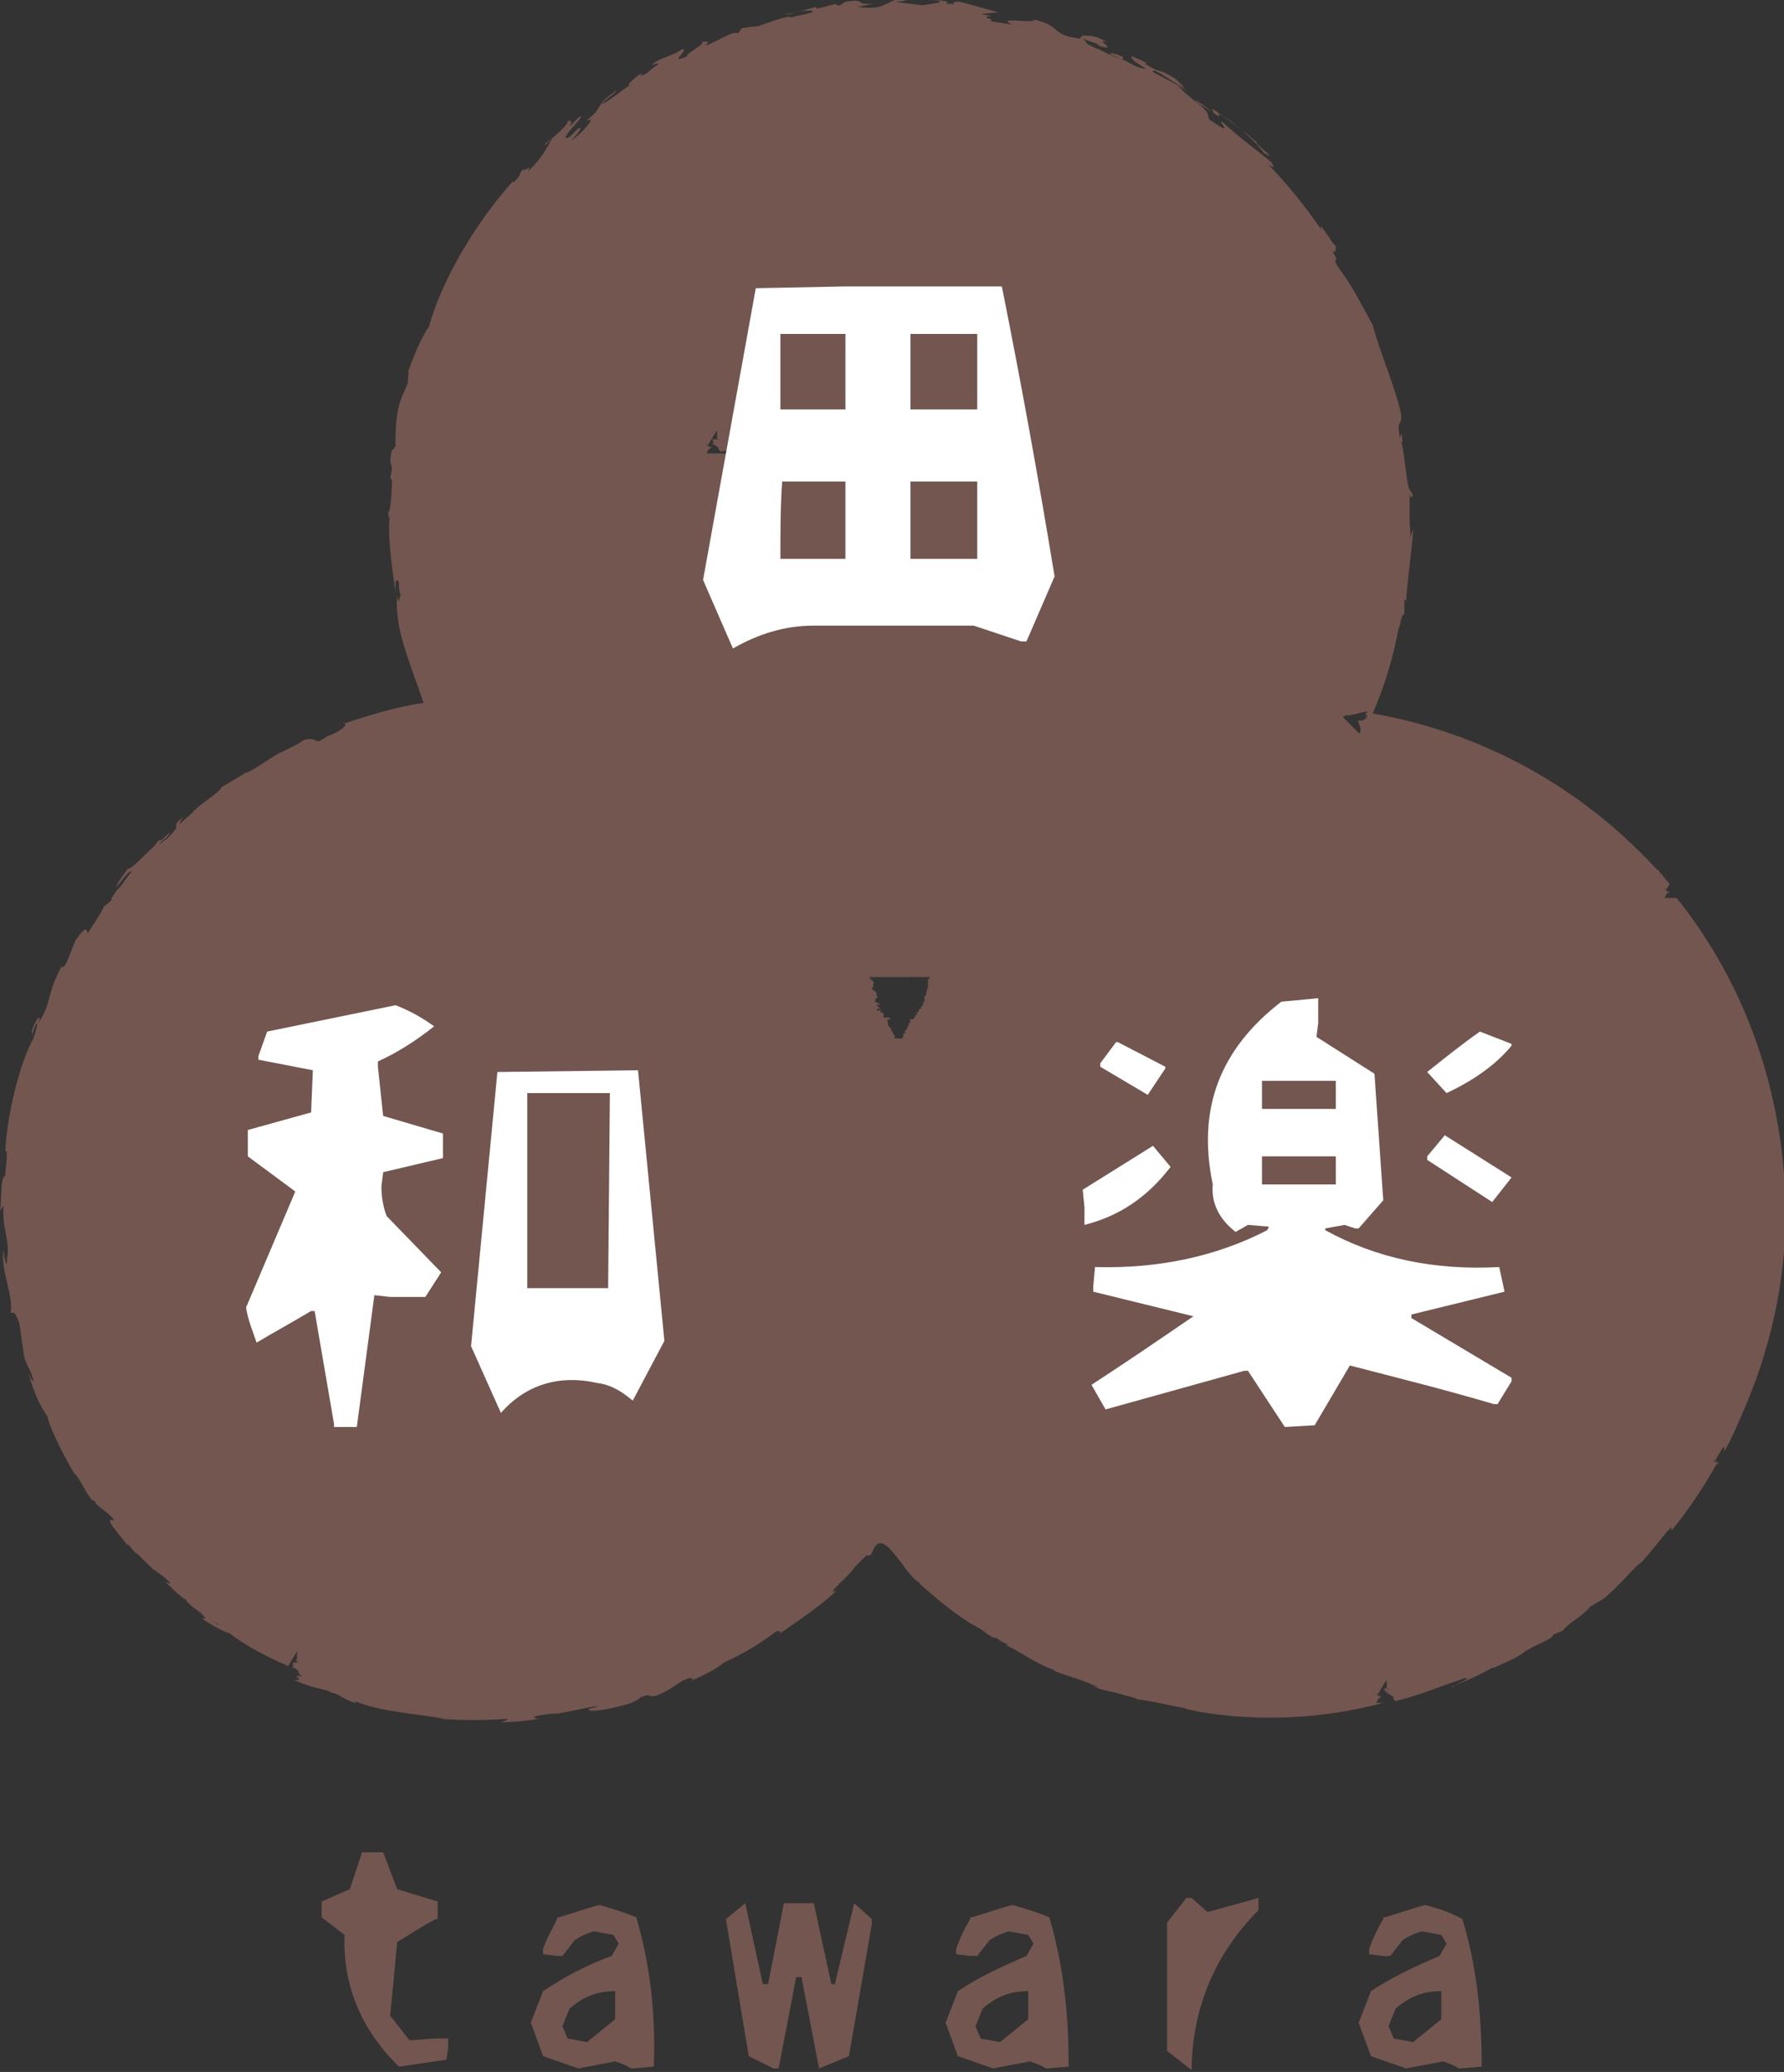
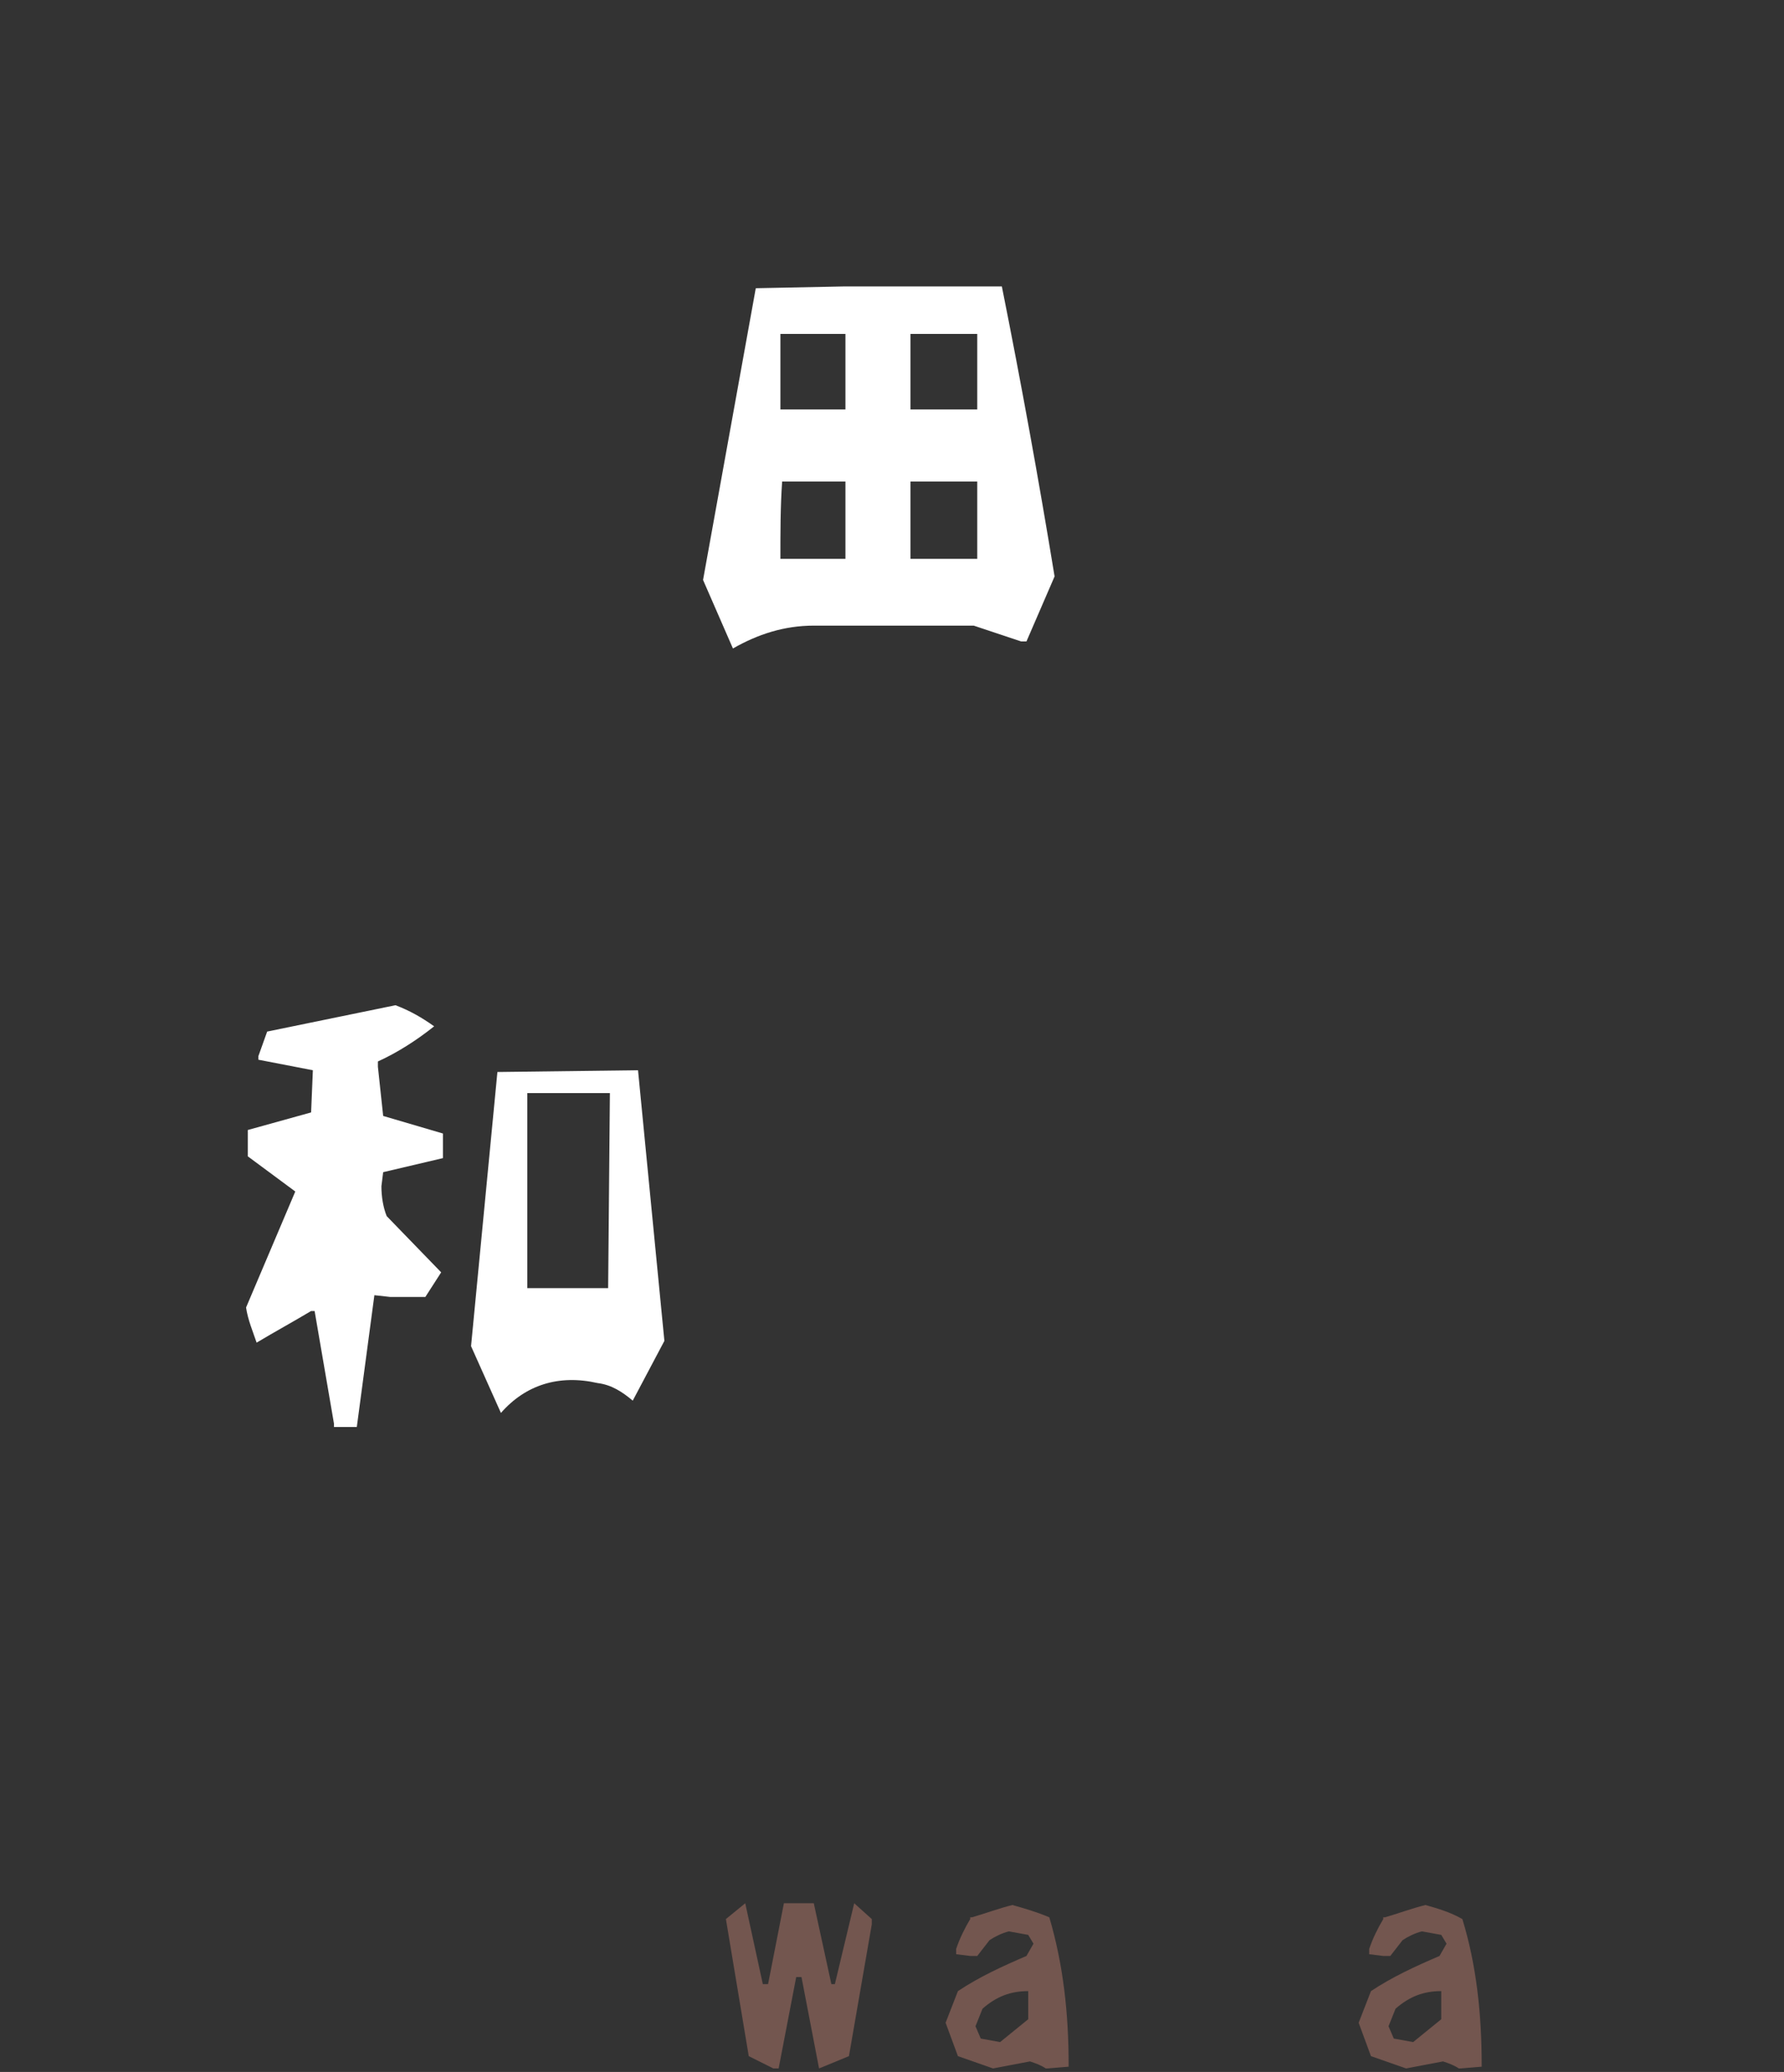
<svg xmlns="http://www.w3.org/2000/svg" version="1.1" id="レイヤー_1" x="0px" y="0px" width="101.5px" height="117.9px" viewBox="0 0 101.5 117.9" style="enable-background:new 0 0 101.5 117.9;" xml:space="preserve">
  <rect x="0" y="0" width="101.5" height="117.9" fill="#333333" stroke="none" />
  <style type="text/css">
	.st0{fill:#73564F;}
	.st1{fill:#FFFFFF;}
</style>
  <g>
    <g>
-       <path class="st0" d="M23.3,116.1l-1.1-1.4l0.4-4.2c0.7-0.4,1.4-0.9,2.2-1.3h0.1v-1l-2.3-0.7l-0.8-2.1h-1.2l-0.7,2.1l-1.6,0.7v0.9    l1.3,1c-0.1,2.8,0.9,5.3,3,7.4l0.1,0.1l2.7-0.4l0.1-0.7V116h-0.8L23.3,116.1L23.3,116.1z" />
-       <path class="st0" d="M36.2,109.1L36.2,109.1c-0.7-0.3-1.4-0.5-2.1-0.7l0,0l0,0c-0.8,0.2-1.6,0.5-2.3,0.7h-0.1v0.1    c-0.3,0.6-0.6,1.1-0.8,1.7v0.3l0.8,0.1H32l0.7-0.9c0.3-0.2,0.7-0.4,1.1-0.5l1.1,0.2l0.3,0.5l-0.4,0.7c-1.4,0.5-2.7,1.2-3.9,2l0,0    l-0.7,1.8l0.7,1.9l2,0.7l2.1-0.4c0.3,0.1,0.6,0.2,0.9,0.4H36l1.2-0.1v-0.1C37.3,114.6,37,111.8,36.2,109.1L36.2,109.1z M35,113.3    v1.6l-1.6,1.3l-1.1-0.2l-0.3-0.7l0.4-1C33.2,113.6,34,113.3,35,113.3L35,113.3z" />
      <polygon class="st0" points="47.5,112.9 47.3,112.9 46.3,108.3 44.6,108.3 43.7,112.9 43.4,112.9 42.4,108.3 41.3,109.2 42.6,117     44,117.7 44.3,117.7 45.3,112.5 45.6,112.5 46.6,117.7 48.3,117 49.6,109.5 49.6,109.2 48.6,108.3   " />
      <path class="st0" d="M59.7,109.1L59.7,109.1c-0.7-0.3-1.4-0.5-2.1-0.7l0,0l0,0c-0.8,0.2-1.6,0.5-2.3,0.7h-0.1v0.1    c-0.3,0.5-0.6,1.1-0.8,1.7v0.3l0.8,0.1h0.4l0.7-0.9c0.3-0.2,0.7-0.4,1.1-0.5l1.1,0.2l0.3,0.5l-0.4,0.7c-1.4,0.6-2.7,1.2-3.9,2l0,0    l-0.7,1.8l0.7,1.9l2,0.7l2.1-0.4c0.3,0.1,0.6,0.2,0.9,0.4h0.1l1.2-0.1v-0.1C60.8,114.6,60.5,111.8,59.7,109.1L59.7,109.1z     M58.5,113.3v1.6l-1.6,1.3l-1.1-0.2l-0.3-0.7l0.4-1C56.7,113.6,57.5,113.3,58.5,113.3L58.5,113.3z" />
-       <path class="st0" d="M67.8,108h-0.3l-1.1,1.4v7.3l1.4,1.1v-0.3c0.1-3.4,1.4-6.4,3.8-8.8l0,0V108l-2.9,0.8L67.8,108z" />
      <path class="st0" d="M83.2,109.2L83.2,109.2L83.2,109.2c-0.7-0.4-1.4-0.6-2.1-0.8l0,0l0,0c-0.8,0.2-1.6,0.5-2.3,0.7h-0.1v0.1    c-0.3,0.5-0.6,1.1-0.8,1.7v0.3l0.8,0.1h0.4l0.7-0.9c0.3-0.2,0.7-0.4,1.1-0.5l1.1,0.2l0.3,0.5l-0.4,0.7c-1.4,0.6-2.7,1.2-3.9,2l0,0    l-0.7,1.8L78,117l2,0.7l2.1-0.4c0.3,0.1,0.6,0.2,0.9,0.4h0.1l1.2-0.1v-0.1C84.3,114.6,84,111.8,83.2,109.2z M82,113.3v1.6    l-1.6,1.3l-1.1-0.2l-0.3-0.7l0.4-1C80.2,113.6,81,113.3,82,113.3L82,113.3z" />
    </g>
-     <path class="st0" d="M95.4,51.1c-1.4,0-0.7,0-0.6,0c0,0,0,0-0.1,0l0,0l0,0l0,0l0,0l0.1-0.2c0.1-0.1,0.1-0.1,0.2-0.1l0,0   c0.1,0,0,0-0.1,0c0.1,0,0,0,0.1-0.1c0.1,0-0.1,0.1-0.1,0l0,0c0.1-0.1,0,0-0.1,0.1c0,0,0.1-0.1,0-0.1h0.1c-0.1,0.1,0,0,0,0l0,0   c-0.1,0,0,0,0,0l0,0l0,0l0,0c0,0-0.1,0,0,0c-0.1,0,0,0-0.1,0c0.2-0.1-0.1,0,0,0l0,0c0,0,0,0,0-0.1c0,0-0.1,0.1-0.1,0h0.1h-0.1   c0.1,0,0,0,0,0h0.1c-0.1,0-0.1,0,0,0c0.1-0.1,0.1-0.2,0.2-0.3c-0.2-0.2-0.4-0.5-0.6-0.7c0,0,0-0.1-0.1-0.1   c-0.1-0.1-0.1-0.1-0.2-0.2c-4.2-4.5-9.7-7.6-16-8.7c0.7-1.6,1.2-3.3,1.5-5c0,0.1,0,0.1,0,0.2c0.1-0.5,0.2-1,0.3-0.8v-0.9l0.1,0.1   c0.1-1.5,0.3-2.5,0.4-4.1l-0.2,0.6c0.1-0.3,0-0.7,0-1c0-0.5,0-1,0-1.5v-0.1c0.1,0.4,0.1,0.1,0.2,0.1L80,27.5l0.2,0.4   c-0.2-0.4-0.3-2.4-0.5-2.8l0.1,0.1c-0.1-1.3-0.1,0.3-0.2-0.6c-0.1-0.8,0.2-0.3,0.1-1.1c-0.3-1.4-1.2-3.5-1.6-5   c-0.6-1.1-1.2-2.3-1.9-3.2c-0.6-0.9,0.2-0.1-0.4-1C76,14.4,76,14.2,76,14c-0.2-0.1-1.1-1.7-0.8-0.9c-0.9-1.3-2-2.7-3.2-3.9   c0.4,0.4,0.6,0.4,0.3,0c-0.6-0.5-1.7-1.3-2.8-2.3c-0.1,0.1,0.3,0.4,0.1,0.4c-0.2-0.1-0.5-0.3-0.8-0.5c-0.1-0.2,0.1-0.4-0.9-1.1   c0.4,0,1.7,1.3,1.4,0.8c0.6,0.1,2.3,1.7,2.6,2.2c1,0.6-0.6-0.6-0.4-0.6c-0.8-0.7-1.2-1-2.5-1.9c-0.1,0.1,0.3,0.4-0.3,0   c-1.2-0.7-1.4-1.1-1.7-1.3l0.6,0.3c-0.8-0.5-1.1-0.6-2-1.1C65.5,3.7,67,4.9,67.4,5l-0.5-0.5c-1.3-0.8-0.5-0.1-1.8-0.9h0.2l-0.9-0.4   c-0.1,0.1,0.1,0.3,0.8,0.7c-0.6,0-0.7-0.3-2-0.8C63,2.9,64,3.2,63.9,3.3c0.1,0.2-0.8-0.2-1.4-0.5c-1-0.4-0.5-0.3-0.9-0.6   c0.2,0.1,1,0.3,0.9,0.4C63.8,3,62.1,2.1,63,2.4c-0.9-0.5-1-0.3-1.5-0.4c0.3,0.1-0.2,0.1,0,0.2c-1.8-0.2-1-0.7-2.7-1.1   c0.3,0.3-2.3-0.2-1.2,0.3l-1.3-0.2c0.5-0.1-0.7-0.2,0.1-0.3l-0.6-0.1l1-0.1c-0.7-0.2-1.8-0.5-2.2-0.6c-0.9,0,0.3,0.2-0.8,0.1   C54.2,0.1,53.5,0,53.1,0c0.9,0.1,0,0.2-0.6,0.3c-0.9-0.1-1.7-0.2-1.5-0.2L51.9,0c-0.7,0.1-0.3-0.1-1,0c-0.2,0.1-0.6,0.3-0.9,0.4   c-0.6,0.1-1,0-1.2,0l0.9-0.2c-1.2,0.1-0.3-0.3-1.6-0.1l-0.3,0.2c-0.2,0-0.3,0-0.2-0.1c-0.3,0.1-0.8,0.2-1.1,0.3l-0.1-0.1   c-0.5,0.1-1.1,0.4-1.8,0.4c0.5,0.1,0.6-0.2,1.5-0.2C46.7,0.7,45.2,0.9,45,1c0-0.2-1.3,0.3-1.9,0.5c-0.4,0-0.7,0.1-0.9,0.1L42,1.9   c-0.3-0.2-1.2,0.5-1.9,0.7c0.3-0.2,0.2-0.3-0.3-0.2c0.7-0.1-0.9,0.7-0.7,0.8c-1.2,0.5,0.2-0.4-0.3-0.4c-0.5,0.4-1.4,0.5-1.7,0.9   C38,3.4,37,3.9,36.9,4.1c-1,0.6,0.1-0.2-0.6,0.2c-0.4,0.3-0.9,0.8-0.2,0.4c-0.6,0.3-1.2,0.9-1.8,1.2C34,6,35.4,5,35,5.2   c-1.3,0.9-0.5,0.8-1.7,1.7c0.6-0.3,0.2,0.2-0.3,0.7c-1.3,1.1,0.5-0.5-0.1-0.3l-0.5,0.5c-0.9,0.4,1.3-1.6,0.5-1.1l-0.5,0.5   c0.1-0.2,0.2-0.4-0.1-0.3c0,0.3-1.2,1.2-1.3,1.3c0,0.2,0.4-0.4,0.4-0.3c-0.4,0.7-0.5,1-1.4,1.9c0.4-0.6-0.3,0.1-0.2-0.2   c-0.4,0.4,0,0.2-0.6,0.8v-0.1c-2.1,2.3-4.1,5.7-4.8,8.3c-0.3,0.4-0.7,1.2-1.2,2.6c0.1-0.2,0,0.3,0,0.6l-0.3,0.7   c-0.4,0.9-0.4,2.1-0.4,2.9c-0.1,0.1-0.1,0.2-0.2,0.2c-0.2,0.8,0,0.8,0,1.1l-0.1,0.5l0.1,0.1c0,0.8-0.1,1.9-0.2,1.8   c0,0.3,0,0.6,0.1,0.2c-0.2,0.8,0.1,3,0.3,4.4c0-0.7,0-0.6,0.1-0.7c0.2,0.2,0,0.3,0.2,0.9c-0.1,0-0.1,0.7-0.2,0   c-0.2,1.8,0.8,4,1.5,6.1c-1.5,0.2-3.1,0.7-4.6,1.2c0.4-0.1,0,0.4-0.9,0.7c-0.8,0.6-0.4,0-1.3,0.2c-0.4,0.3-1.1,0.6-1.5,0.8l0,0   c-0.5,0.3-1.2,0.8-1.8,1.1l0.1-0.1l-1.5,0.9c-0.1,0.3-1.3,1-1.5,1.3c-0.1,0,0,0-0.1,0v0.1l-0.8,0.7c0.1-0.2,0.1-0.3,0.3-0.5   c-0.9,0.8-0.2,0.4-0.6,0.9c-0.5,0.6-0.6,0.5-0.9,0.8c0.2-0.3,0.5-0.4,0.6-0.6c0.3-0.4-0.4,0.3-0.4,0.3c-0.3,0-0.2,0.2-0.7,0.6   c-0.4,0.4-1.2,1.2-1.2,1c-0.3,0.4-0.6,0.8-0.7,1.1c0.3-0.3,0.7-1,0.9-0.9c-0.3,0.3-0.7,1-0.8,1l0.2-0.3c-0.2,0.3-0.9,1.2-0.4,0.8   l-0.6,0.5c-0.1,0.3-0.6,1-0.9,1.5c-0.1-0.1,0-0.6-0.7,0.4l-0.4,1C3.7,55,3.6,55.1,3.5,55c-0.9,1.7-0.5,1.9-1.3,3.2   C2.4,57.6,2,58,1.8,58.7c0,0,0.1,0.1,0,0.4c0.1-0.2,0-0.4,0.3-0.9c0.1-0.1-0.1,0.6-0.2,0.9c-0.7,1.2-1.5,4.2-1.6,6.4   c0.2-0.1,0,1,0,1.4C0,67,0.1,68.4,0,68.9l0.2-0.3c-0.1,1.3,0.4,2.1,0.2,3c0,0.8-0.2-0.2-0.2-0.5c-0.2,1.1,0.6,2.7,0.4,3.6   c0.1,0.1,0.2-0.3,0.5,0.6c0.1,0.7,0.3,2.1,0.3,2c0.2,0.6,0.4,0.7,0.5,1.3c-0.1,0-0.2-0.3-0.3-0.5c0.3,1,0.6,1.8,1.1,2.5   c0.1,0.6,0.9,2.2,1.5,3.2c0.5,0.5,0.9,1.7,1.2,1.6c0,0,0,0.1,0.1,0.2c0.3,0.3,0.7,0.5,1,0.9H6.3c-0.3,0,0.9,1.3,1,1.5   c-0.2-0.5,0.4,0.5,0.5,0.4l0.5,0.5C9,89.6,8.4,89,9.4,89.8c0.6,0.5,0.1,0.3-0.1,0.1c0.4,0.4,0.8,0.8,1.2,1.1c0,0,0,0,0.1,0   c0,0,0,0,0,0.1c0.2,0.2,0.4,0.3,0.7,0.5l0,0c-0.2-0.2-0.4-0.3-0.6-0.4c0.1,0.1,0.3,0.3,0.5,0.4l0.1,0.1c0.2,0.1,0.3,0.3,0.4,0.4   h-0.2c0.4,0.3,1.5,0.9,1.5,0.8c0.9,0.7,2.2,1.4,3.4,1.9l0,0c0.3-0.5,0.4-0.7,0.5-0.8c0,0,0,0,0-0.1l0,0c0.1-0.1,0,0,0,0   c0,0.1,0,0.1,0,0.1v-0.1l0,0l0,0l0,0l0,0V94c0-0.1,0,0,0,0c0,0.1,0,0.2,0,0.1V94c0,0.1,0-0.1,0,0.1V94c0,0.1,0,0,0,0.2v-0.1   c0,0.1,0,0.1,0,0.2v-0.1c0,0,0-0.1,0,0v-0.1c0,0.1,0,0.2,0,0.1v0.2c0,0,0-0.1,0,0v-0.1c0,0,0,0,0,0.1c0-0.1,0,0,0-0.1   c0,0.1,0,0,0,0.1l-0.1,0.1c0,0,0,0,0.1,0l0,0l0,0l0,0l0,0c0,0,0,0,0,0.1l0,0l0,0l0,0l0,0l0,0l0,0l0,0l0,0l0,0l0,0l0,0l0,0l0,0l0,0   l0,0l0,0l0,0l0,0l0,0l0,0l0,0l0,0l0,0l0,0l0,0l0,0l0,0l0,0l0,0l0,0l0,0l0,0l0,0l0,0l0,0l0,0l0,0l0,0l0,0l0,0l0,0c0.1,0,0,0,0.1,0   c-0.1,0.1,0,0-0.1,0c0.1-0.1,0,0,0,0h-0.1l0,0l0,0c0.1-0.1-0.1,0.1,0,0h-0.1l0,0l0,0l0,0l0,0l0,0c0,0,0,0-0.1,0c0.1,0,0,0,0.1,0   c-0.1,0.1,0,0-0.1,0.1l0,0l0,0l0,0l0,0c0.1-0.1,0,0,0.1,0c-0.1,0,0,0-0.1,0l0,0l0,0l0,0l0,0l0,0l0,0l0,0l0,0l0,0l0,0l0,0l0,0l0,0   h0.1l-0.1,0.1c0.1,0,0,0,0,0s0.1,0,0,0c0,0-0.1,0,0,0c0,0,0,0,0.1,0h-0.1c0.1-0.1-0.1,0.1,0,0c0,0,0.1-0.1,0.1,0c0,0,0,0-0.1,0.1   l0,0l0,0l0,0c0.1,0-0.1-0.1,0.1,0c0.1,0,0.3,0.2,0.3,0.2c-0.1,0,0,0.1,0.1,0.2c0,0-0.1,0,0,0c0,0,0.1,0.2,0,0.1L17,95.3l0,0h-0.1   c0,0,0.1,0,0.1,0.1l0,0c-0.1,0,0,0-0.1,0s-0.1,0,0.1,0.1v0.1l0,0l0,0c-0.1,0-0.2,0-0.3,0c0.3,0.1,0.5,0.2,0.8,0.3c-0.2,0-0.2,0,0,0   c0.6,0.2,1.3,0.3,1.3,0.4c0.6,0.1,0.5,0.3,1.4,0.6c0,0,0.1,0,0-0.1c1.4,0.6,3.4,0.7,5.1,1c-0.1,0-0.3,0-0.4,0c1.4,0.1,2.8,0.1,4,0   c-0.1,0.1-0.1,0.1-0.4,0.2c0.8,0,1.6-0.1,2.2-0.2h-0.1c-0.7-0.1,0.5-0.3,1.2-0.3l0,0c1-0.2,1-0.2,2-0.4c0.6,0-0.5,0.1-0.3,0.2   c0.3,0.2,2.2-0.3,2.4-0.4s0.5-0.2,0.5-0.3c0.7-0.3,0.4,0,0.9-0.1c0.6-0.2,1.1-0.6,1.6-0.9c0.1,0,0.2-0.1,0.3-0.1c0.2,0,0.4,0,0,0.2   c0.9-0.4,1.5-0.7,2-1.1c1.1-0.5,2.1-1.1,3-1.8c0,0.1,0.4-0.1,0.1,0.2c0.7-0.5,2.4-1.6,3.3-2.5c-0.8,0.4,0.9-1,1-1.3   c0.2-0.2,0.5-0.5,0.7-0.7c0.1,0,0.1,0.1,0.3-0.1c0.6-1.9,1.9,1.4,2.8,1.7h-0.1c0.9,0.8,2.3,2,3.5,2.6c0.1,0.1,0.2,0.1,0.3,0.2   c0,0,0,0-0.2-0.1c0.6,0.4,0.6,0.4,0.8,0.4c0.2,0.2,0.5,0.3,0.7,0.4h-0.2c0.9,0.4,1.6,1,2.7,1.4c0,0,0,0,0.1,0c0,0.1-0.2,0-0.4-0.1   c0.6,0.3,1.3,0.5,1.9,0.7c0.3,0.1,0.7,0.3,1,0.4c0,0-0.2,0-0.4-0.1c0.6,0.3,0.9,0.3,1.3,0.4c0.4,0.1,0.7,0.2,1.1,0.3   c0.2,0.1,0.3,0.1,0.2,0.1c0.2,0,0.7,0.1,1.2,0.2s1,0.2,1.5,0.3c0.2,0.1,0.4,0.1,0.8,0.2c3.5,0.6,7.1,0.4,10.5-0.5   c-0.1,0-0.2,0-0.3,0c0,0,0,0-0.1,0l0,0l0,0l0,0l0.1-0.2c0.1-0.1,0.1-0.1,0.2-0.1l0,0c0.1,0,0,0-0.1,0c0.1,0,0,0,0.1-0.1   c0.1,0-0.1,0.1-0.1,0l0,0c0.1-0.1,0,0-0.1,0.1c0,0,0.1-0.1,0-0.1h0.1c-0.1,0.1,0,0,0,0l0,0c-0.1,0,0,0,0,0l0,0c0.1-0.1-0.1,0,0,0   c-0.1,0,0,0-0.1,0c0.2-0.1-0.1,0,0,0l0,0c0,0,0,0,0-0.1c0,0-0.1,0.1-0.1,0h0.1h-0.1c0.1,0,0,0,0,0h0.1c-0.1,0-0.1,0,0,0   c0.3-0.5,0.4-0.7,0.5-0.8c0,0,0,0,0-0.1l0,0c0-0.1,0,0,0,0c0,0.1,0,0.1,0,0.1v-0.1l0,0v0.1c0-0.1,0,0,0,0c0,0.1,0,0.2,0,0.1v-0.1   c0,0.1,0-0.1,0,0.1v-0.1c0,0.1,0,0,0,0.2v-0.1c0,0.1,0,0.1,0,0.2v-0.1c0,0,0-0.1,0,0v-0.1c0,0.1,0,0.2,0,0.1V96c0,0,0-0.1,0,0v-0.1   c0,0,0,0,0,0.1c0-0.1,0,0,0-0.1c0,0.1,0,0,0,0.1l-0.1,0.1c-0.1,0,0,0,0.1,0l0,0l0,0l0,0l0,0l0,0l0,0l0,0l0,0l0,0l0,0l0,0l0,0l0,0   l0,0l0,0l0,0l0,0l0,0l0,0l0,0l0,0l0,0l0,0l0,0l0,0l0,0l0,0l0,0l0,0l0,0l0,0l0,0l0,0l0,0l0,0l0,0l0,0l0,0l0,0l0,0c0.1,0,0,0,0.1,0   c-0.1,0.1,0,0-0.1,0c0.1-0.1,0,0,0.1,0h-0.1l0,0l0,0c0.1-0.1-0.1,0.1,0,0h-0.1l0,0l0,0l0,0l0,0l0,0c0,0,0,0-0.1,0   c0.1-0.1,0,0,0.1,0c-0.1,0.1,0,0-0.1,0.1l0,0l0,0l0,0l0,0c0.1,0,0.1,0,0.1,0l0,0l0,0l0,0l0,0l0,0l0,0l0,0l0,0l0,0l0,0l0,0l0,0l0,0   h0.1l-0.1,0.1c0.1,0,0,0,0,0l0,0c0,0,0,0,0.1,0l0,0c0.1,0-0.1,0.1,0,0c0,0,0,0,0.1,0c0,0,0,0-0.1,0.1l0,0l0,0l0,0   c0.1,0-0.1-0.1,0.1,0c0.1,0,0.3,0.2,0.3,0.2c-0.1,0,0,0.1,0.1,0.2c0,0-0.1,0,0,0l0,0c0.8-0.2,1.7-0.5,2.5-0.8   c0.5-0.2,0.9-0.3,1.4-0.5c0.7-0.1-1.1,0.6-0.6,0.5c-0.1-0.1,0.8-0.3,2.2-1.1H85c0.6-0.3,1-0.4,1.6-0.8l0,0c0.6-0.5,1.6-0.7,1.8-1.1   l0.5-0.2c0.5-0.6,1-0.7,1.6-1.4l0.7-0.4c1-0.8,1.8-1.9,2.2-2.1c0.5-0.6,1.1-1.3,1.4-1.7c0.1-0.1,0.2-0.2,0.3-0.3c0,0,0,0.1,0,0.2   c0.9-1.1,1.7-2.3,2.4-3.5l0,0l0,0l0,0l0,0l0,0l0.1-0.2c0.1-0.1,0.1-0.1,0.2-0.1l0,0l0,0c0.1,0,0,0-0.1,0c0.1,0,0,0,0.1-0.1   c0.1,0-0.1,0.1-0.1,0l0,0c0.1-0.1,0,0-0.1,0.1c0,0,0.1-0.1,0-0.1h0.1c-0.1,0.1,0,0,0,0l0,0c-0.1,0,0,0,0,0l0,0c0.1-0.1-0.1,0,0,0   c-0.1,0,0,0-0.1,0c0.2-0.1-0.1,0,0,0l0,0c0,0,0,0,0-0.1c0,0-0.1,0.1-0.1,0h0.1h-0.1c0.1,0,0,0,0,0h0.1c-0.1,0-0.1,0,0,0   c0.2-0.4,0.4-0.7,0.5-0.8c0,0,0,0,0-0.1l0,0c0.1-0.1,0,0,0,0c0,0.1,0,0.1,0,0.1v-0.1l0,0v0.1c0-0.1,0,0,0,0c0,0.1,0,0.2,0,0.1v-0.1   c0,0.1,0-0.1,0,0.1v-0.1c0,0.1,0,0,0,0.2v-0.1c0,0.1,0,0.1,0,0.2v-0.1c0,0,0-0.1,0,0v-0.1c0,0.1,0,0.2,0,0.1v0.1l0,0l0,0l0,0   c0.4-0.7,0.7-1.4,1-2.1c1.6-3.6,2.5-7.5,2.5-11.6C101.5,62.1,99.3,56,95.4,51.1z M79.7,33.3c0,0.2-0.1,0.5-0.1,0.6   C79.7,33.7,79.7,33.5,79.7,33.3z M12.1,92.2c0.1,0.1,0.3,0.2,0.4,0.3C12.3,92.4,12.2,92.3,12.1,92.2z M17.3,94.5L17.3,94.5   L17.3,94.5L17.3,94.5z M17.4,94.7L17.4,94.7C17.5,94.7,17.4,94.7,17.4,94.7z M41.5,25.7L41.5,25.7L41.5,25.7l-0.1-0.1   C41.3,25.7,41.4,25.7,41.5,25.7L41.5,25.7c-0.2-0.1-0.1,0-0.2-0.1l0,0C41.3,25.7,41.3,25.7,41.5,25.7l-0.1,0.1l0,0l0,0   c-0.6,0-0.9,0-1.1,0c0,0,0,0-0.1,0l0,0l0,0l0,0l0.1-0.2c0.1-0.1,0.1-0.1,0.2-0.1l0,0c0.1,0,0,0-0.1,0c0.1,0,0,0,0.1-0.1   c0.1,0-0.1,0.1-0.1,0c0,0,0.1,0,0,0c0.1-0.1,0,0-0.1,0.1c0,0,0.1-0.1,0-0.1h0.1c-0.1,0.1,0,0,0,0l0,0c-0.1,0,0,0,0,0l0,0l0,0l0,0   c0,0-0.1,0,0,0c-0.1,0,0,0-0.1,0c0.2-0.1-0.1,0,0,0l0,0c0,0,0,0,0-0.1c0,0-0.1,0.1-0.1,0h0.1h-0.1c0.1,0,0,0,0,0h0.1   c-0.1,0-0.1,0,0,0c0.3-0.5,0.4-0.7,0.5-0.8c0,0,0,0,0-0.1l0,0c0-0.1,0,0,0,0c0,0.1,0,0.1,0,0.1v-0.1l0,0l0,0l0,0l0,0v0.1   c0-0.1,0,0,0,0c0,0.1,0,0.2,0,0.1v-0.1c0,0.1,0-0.1,0,0.1v-0.1c0,0.1,0,0,0,0.2v-0.1c0,0.1,0,0.1,0,0.2v-0.1c0,0,0-0.1,0,0v-0.1   c0,0.1,0,0.2,0,0.1v0.2c0,0,0-0.1,0,0v-0.1c0,0,0,0,0,0.1c0-0.1,0,0,0-0.1c0,0.1,0,0,0,0.1l0,0l0,0l0,0c0,0,0,0,0,0.1l0,0l0,0l0,0   l0,0l0,0l0,0l0,0l0,0l0,0l0,0l0,0l0,0l0,0l0,0l0,0l0,0l0,0l0,0l0,0l0,0l0,0l0,0l0,0l0,0l0,0l0,0l0,0l0,0l0,0l0,0l0,0l0,0l0,0l0,0   l0,0l0,0l0,0l0,0l0,0l0,0l0,0c0.1,0,0,0,0.1,0c-0.1,0.1,0,0-0.1,0c0.1-0.1,0,0,0,0h-0.1l0,0l0,0c0.1-0.1-0.1,0.1,0,0h-0.1l0,0l0,0   l0,0l0,0l0,0c0,0,0,0-0.1,0c0.1-0.1,0,0,0.1,0c-0.1,0.1,0,0-0.1,0.1l0,0l0,0l0,0l0,0c0.1-0.1,0,0,0.1,0c-0.1,0,0,0-0.1,0l0,0l0,0   l0,0l0,0l0,0l0,0l0,0l0,0l0,0l0,0l0,0h0.1l-0.1,0.1c0.1,0,0,0,0,0l0,0l0,0l0,0l0,0l0,0l0,0c0,0,0,0,0.1,0h-0.1c0.1-0.1-0.1,0.1,0,0   c0,0,0.1-0.1,0.1,0c0,0,0,0-0.1,0.1l0,0l0,0l0,0c0.1,0-0.1-0.1,0.1,0c0.1,0,0.3,0.2,0.3,0.2c-0.1,0,0,0.1,0.1,0.2c0,0-0.1,0,0,0   C41.4,25.6,41.6,25.8,41.5,25.7z M40.9,25L40.9,25L40.9,25L40.9,25z M41.1,25.1C41.1,25.1,41,25.2,41.1,25.1L41.1,25.1z M49.6,56.2   L49.6,56.2C49.6,56.3,49.6,56.2,49.6,56.2z M49.6,56.5L49.6,56.5C49.7,56.5,49.7,56.5,49.6,56.5z M49.9,56.9   C49.9,56.9,49.8,56.9,49.9,56.9L49.9,56.9z M52.1,57.5L52.1,57.5L52.1,57.5L52.1,57.5z M52.8,56C52.8,56,52.9,56,52.8,56L52.8,56z    M53.1,55.2L53.1,55.2L53.1,55.2L53.1,55.2z M53.1,55.1C53.1,55.2,53.1,55.1,53.1,55.1C53.1,55.2,53.1,55.2,53.1,55.1   C53.1,55.2,53,55.2,53.1,55.1L53,55.3l0,0c0,0,0,0.1-0.1,0.1v0.1l0,0l0,0v0.1l0,0l0,0c0,0,0,0.1-0.1,0.1l0,0v0.1l0,0v0.1l0,0l0,0   l0,0l0,0l0,0V56l0,0v0.2l0,0c-0.1,0.1,0,0.2-0.1,0.2l0,0l0,0c0,0,0,0,0,0.1l0,0c0,0,0,0.2-0.1,0.2v0.1l0,0l0,0v0.1l0,0   c0,0,0,0,0,0.1l0,0l0,0c0,0,0,0.1-0.1,0l0,0v0.1l0,0c0.1,0,0,0,0,0.1l-0.1,0.1v0.1l0,0l0,0h-0.1c0,0,0,0,0,0.1   c-0.1,0,0,0.1-0.1,0.1c0,0,0-0.1,0,0c-0.1,0,0,0.1,0,0.1l0,0c0,0,0,0.1-0.1,0c0,0,0,0,0,0.1C52,57.9,52,58,51.9,58l0,0l0,0l0,0   c0,0,0,0-0.1,0s0,0.1,0,0.1l0,0v0.1h-0.1v0.1h-0.1l0,0l0,0l0,0h0.1v0.1c0,0,0,0-0.1,0l0,0l0,0l0,0l0,0c0,0,0.1,0,0,0.1l0,0l0,0l0,0   l0,0v0.1h-0.1l0,0c0,0,0,0,0,0.1l0,0v0.1h-0.1v0.1c0,0,0,0.1-0.1,0.2l0,0c-0.7,0-0.3-0.1-0.4-0.2l0,0l0,0l0,0l-0.1-0.1l0,0v-0.1   l0,0l0,0c0,0-0.1,0,0,0l0,0c0,0-0.1,0-0.1-0.1l0,0l0,0c0-0.1,0-0.1,0-0.1c-0.1,0-0.2-0.2-0.2-0.3l0,0l0,0c0,0,0,0,0.1,0   c0,0-0.1,0-0.1-0.1l0,0V58h0.1l0,0c0-0.1,0.1,0,0.1,0l0,0c0,0,0,0,0.1,0l0,0h-0.1h-0.1l0,0c0,0,0,0,0-0.1c0,0,0,0-0.1,0l0,0h-0.1   c-0.1,0,0,0-0.1,0h0.1c0,0,0,0-0.1,0l0,0c0,0-0.1,0,0-0.1l0,0l0,0c0,0-0.1,0,0-0.1c0,0,0-0.1-0.1,0c0,0,0,0,0,0.1c0,0,0,0,0-0.1   l0,0l0,0l0,0l0,0c0,0,0,0,0-0.1l0,0l0,0h-0.1l0,0l0,0c0,0,0,0,0-0.1H50l0,0c0,0,0,0-0.1,0v-0.1H50l0,0c0,0,0,0,0.1,0l0,0   c0,0.1-0.1,0-0.1,0c0-0.1,0.1-0.1,0-0.1c0,0-0.1,0,0,0c0,0-0.1,0-0.1-0.1c0,0,0-0.1,0.1,0l0,0c0,0,0.1,0,0-0.1c0,0,0-0.1-0.1,0l0,0   c0,0,0-0.1-0.1-0.1c0,0,0,0,0,0.1l0,0l0,0c0-0.1,0,0-0.1-0.1l0,0c0,0,0,0.1,0.1,0v-0.1l0,0c0,0,0.1-0.1,0-0.1l0,0   c0-0.1-0.1-0.1-0.1-0.1s0-0.1,0,0c0,0,0,0.1,0.1,0.1c0,0,0,0,0.1,0c0,0,0-0.1,0.1-0.1l0,0h-0.1c0-0.1-0.1-0.1-0.1-0.1s0,0,0.1,0   l-0.1-0.2c0,0.1,0-0.1-0.1,0v0.1l0,0l0,0h0.1l0,0l-0.1-0.1c0-0.1-0.1-0.1-0.1-0.2c0,0,0.1,0,0.1-0.1l0,0l0,0c0,0,0-0.1-0.1-0.1h0.1   l0,0l0,0l0,0c0,0,0,0,0-0.1l0,0l0,0c0,0,0-0.1-0.1-0.1l0,0l0,0l0,0l0,0c0,0,0-0.1-0.1-0.1c0,0,0-0.1-0.1-0.1c0,0,0,0,0.1,0l0,0l0,0   c0.1,0,0.2,0,0.4,0l0,0l0,0c0.4,0,0.8,0,1.3,0c0.1,0,0.2,0,0.3,0l0,0l0,0c0,0,0,0,0.1,0h0.1l0,0h0.1l0,0c0-0.1,0,0,0.1,0l0,0H52   l0,0h0.1l0,0c0.1,0,0.1,0,0.2,0c0.1,0,0.3,0,0.4,0l0,0h0.1l0,0l0,0l0,0l0,0l0,0l0,0c0,0,0,0,0.1,0l0,0l0,0H53l0,0c0,0,0,0,0,0.1   l0,0l0,0l0,0l0,0c0.1,0,0.1,0,0.2,0l0,0C53.2,55,53.1,55.1,53.1,55.1z M49.9,57.1L49.9,57.1L49.9,57.1L49.9,57.1z M49.7,56.5   L49.7,56.5L49.7,56.5z M49.6,56.1L49.6,56.1L49.6,56.1L49.6,56.1z M77.7,40.9L77.7,40.9L77.7,40.9L77.7,40.9L77.7,40.9L77.7,40.9   L77.7,40.9L77.7,40.9L77.7,40.9L77.7,40.9L77.7,40.9L77.7,40.9L77.7,40.9L77.7,40.9C77.7,41,77.7,41,77.7,40.9   C77.7,41,77.7,41,77.7,40.9C77.7,41,77.7,41,77.7,40.9L77.7,40.9C77.6,41,77.6,41,77.7,40.9L77.7,40.9L77.7,40.9L77.7,40.9   C77.7,41,77.6,41,77.7,40.9L77.7,40.9L77.7,40.9L77.7,40.9L77.7,40.9C77.7,41,77.6,41,77.7,40.9C77.6,41,77.7,41,77.7,40.9   C77.7,41,77.6,41,77.7,40.9L77.5,41l0,0l0,0c0.1,0-0.1,0,0,0h-0.1l0,0l0,0l0,0l0,0l0,0c0,0,0,0-0.1,0c0.1,0,0,0,0.1,0   c-0.1,0,0,0-0.1,0l0,0l0,0l0,0c0.1,0,0,0,0.1,0c-0.1,0,0,0-0.1,0l0,0l0,0l0,0l0,0l0,0l0,0l0,0c0.1,0,0,0,0,0l0,0h0.1h-0.1   c0.1,0,0,0-0.1,0l0,0l0,0l0,0c0,0-0.1,0,0,0h0.1c0,0,0,0-0.1,0c0.1,0-0.1,0,0,0h0.1h-0.1l0,0l0,0l0,0c0,0.1,0-0.1,0.1,0.1   c0,0.1,0.1,0.3,0.1,0.3c0-0.1,0,0,0,0.2c0,0,0-0.1,0,0c0,0,0,0.2-0.1,0.1v-0.1l0,0v-0.1v0.1l0,0c0-0.1,0,0,0-0.1l0,0   c0-0.1,0-0.1,0,0.1v0.1l0,0l0,0c-1.3-1.3-0.9-0.9-0.8-0.8c0,0,0,0-0.1-0.1l0,0l0,0l0,0l0.2-0.1c0.2,0,0.1,0,0.2,0l0,0   c0.1,0,0,0-0.1,0c0.1,0,0,0,0.1,0s-0.1,0-0.1,0s0.1,0,0,0c0.1,0-0.1,0-0.1,0h0.1h0.1c-0.2,0,0,0,0,0h-0.1c-0.1,0,0,0,0,0l0,0l0,0   l0,0c0,0-0.1,0,0,0c-0.1,0,0,0-0.1,0c0.2,0-0.1,0,0.1,0l0,0c0,0,0,0,0.1,0c0,0-0.1-0.1-0.1,0h0.1h-0.1c0.1,0,0,0,0,0h0.1   c-0.1,0-0.1,0,0,0c0.5-0.1,0.8-0.2,0.9-0.2c0,0,0,0,0.1,0l0,0c0.1,0,0.1,0,0,0c-0.1,0.1,0,0.1-0.1,0.1l0.1-0.1l0,0l0,0l0,0l0,0   l-0.1,0.1c0.1-0.1,0,0,0,0c-0.1,0.1-0.1,0.1-0.1,0.1l0.1-0.1c-0.1,0.1,0.1,0,0,0.1l0.1-0.1c-0.1,0.1,0,0-0.1,0.1h0.1   c0,0.1,0,0-0.1,0.1c0,0,0,0,0.1-0.1c0,0,0.1-0.1,0,0l0,0c0,0.1-0.1,0.1,0,0.1L77.7,40.9C77.7,40.9,77.8,40.8,77.7,40.9L77.7,40.9   C77.8,40.8,77.8,40.8,77.7,40.9C77.7,40.7,77.6,40.8,77.7,40.9C77.6,40.9,77.7,40.8,77.7,40.9L77.7,40.9L77.7,40.9L77.7,40.9   C77.7,40.8,77.7,40.9,77.7,40.9C77.6,40.9,77.6,40.9,77.7,40.9L77.7,40.9C77.7,40.9,77.6,40.9,77.7,40.9   C77.6,40.9,77.7,40.9,77.7,40.9L77.7,40.9L77.7,40.9L77.7,40.9L77.7,40.9L77.7,40.9L77.7,40.9L77.7,40.9L77.7,40.9z M77.6,41   L77.6,41L77.6,41L77.6,41z M77.6,41.2C77.6,41.2,77.5,41.2,77.6,41.2L77.6,41.2z" />
  </g>
  <path class="st1" d="M19,81.2V81l-1.1-6.4h-0.2c-1,0.6-2.1,1.2-3.1,1.8c-0.2-0.6-0.5-1.3-0.6-2l2.8-6.6l-2.7-2v-1.5l3.6-1l0.1-2.4  l-3.1-0.6v-0.2l0.5-1.4l7.3-1.5c0.8,0.3,1.5,0.7,2.2,1.2c-1,0.8-2.1,1.5-3.2,2v0.3l0.3,2.8l3.4,1v1.4l-3.4,0.8l-0.1,0.8  c0,0.6,0.1,1.2,0.3,1.7l3.1,3.2l-0.9,1.4h-2l-0.9-0.1l-1,7.5L19,81.2z M28.5,80.4l-1.7-3.8L28.3,61l8-0.1l1.5,15.4L36,79.7  c-0.6-0.5-1.2-0.9-2-1C31.8,78.2,29.9,78.8,28.5,80.4z M34.6,73.3L34.6,73.3l0.1-11.1H30v11.1H34.6L34.6,73.3z" />
-   <path class="st1" d="M61.7,69.7v-1l-0.1-1l4-2.5l1,1.2C65.3,68.1,63.7,69.2,61.7,69.7z M73.1,81.2L71,78h-0.2l-7.9,2.2l-0.8-1.4  c2-1.3,3.9-2.6,5.8-3.9l-5.7-1.4v-0.3l0.1-1.1c3.6,0.1,6.9-0.6,9.8-2.1l0.1-0.2L71,69.7l-0.7,0.4c-0.9-0.7-1.4-1.6-1.3-2.7  c-0.9-4.3,0.4-7.7,3.9-10.4l2.1-0.2v1.4L74.9,59l3.3,2.1l0.5,7.2l-1.4,1.6h-0.2l-0.6-0.2l-1.1,0.2V70c2.9,1.6,6.2,2.3,9.9,2.1  l0.3,1.4l-5.3,1.3V75l5.7,3.4v0.2l-0.8,1.3H85c-2.7-0.8-5.5-1.5-8.2-2.2l-2,3.4L73.1,81.2z M65.3,62.3l-2.7-1.6v-0.2l0.9-1.2h0.1  l2.7,1.4v0.1L65.3,62.3z M76,63.1v-1.6h-4.2v1.6H76z M76,67.4v-1.6h-4.2v1.6H76z M82.3,62.2L81.2,61c1-0.8,2-1.6,3-2.3l1.8,0.7v0.1  C85.1,60.6,83.8,61.5,82.3,62.2z M84.9,68.4L81.2,66v-0.2l1-1.2L86,67L84.9,68.4z" />
  <path class="st1" d="M41.7,36.9L41.7,36.9L40,33l3-16.6l5-0.1h9c1.1,5.5,2.1,11,3,16.5l-1.6,3.7h-0.3l-2.7-0.9h-9.1  C44.6,35.6,43.1,36.1,41.7,36.9z M48.1,23.3V19h-3.7v4.3H48.1z M48.1,31.8v-4.4h-3.6c-0.1,1.4-0.1,2.9-0.1,4.4H48.1z M55.6,23.3V19  h-3.8v4.3H55.6z M55.6,31.8v-4.4h-3.8v4.4H55.6z" />
</svg>